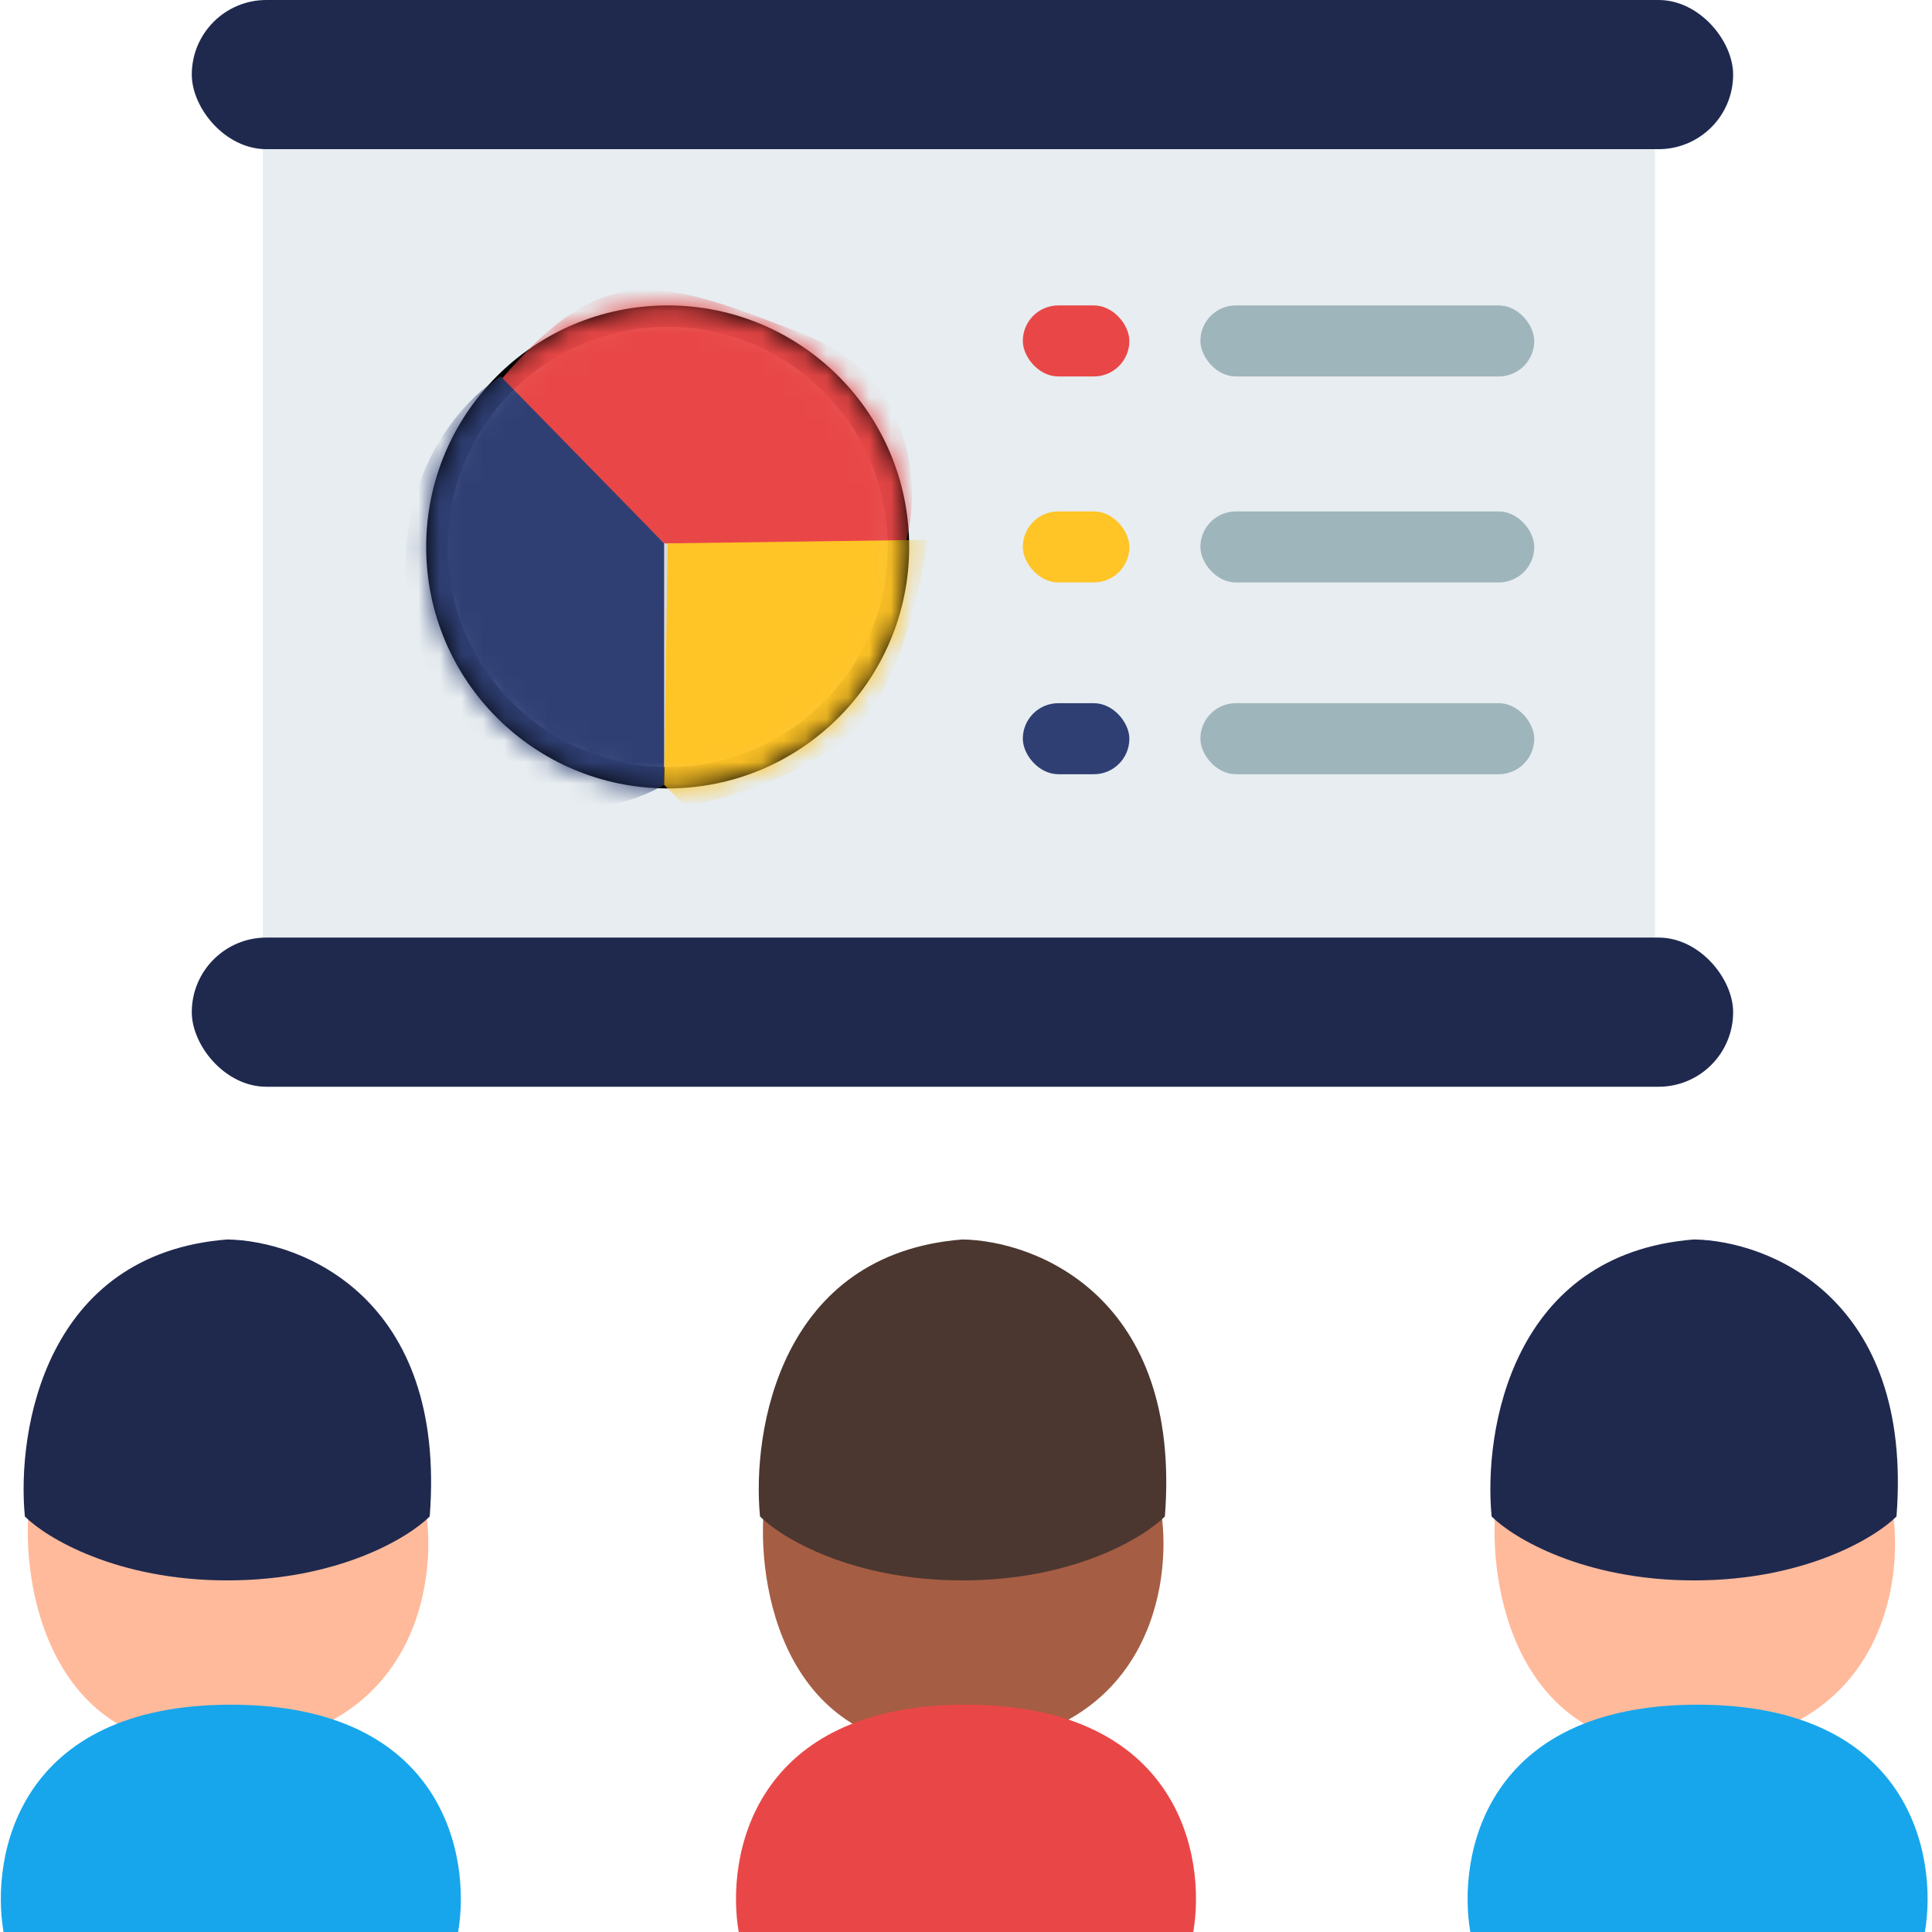
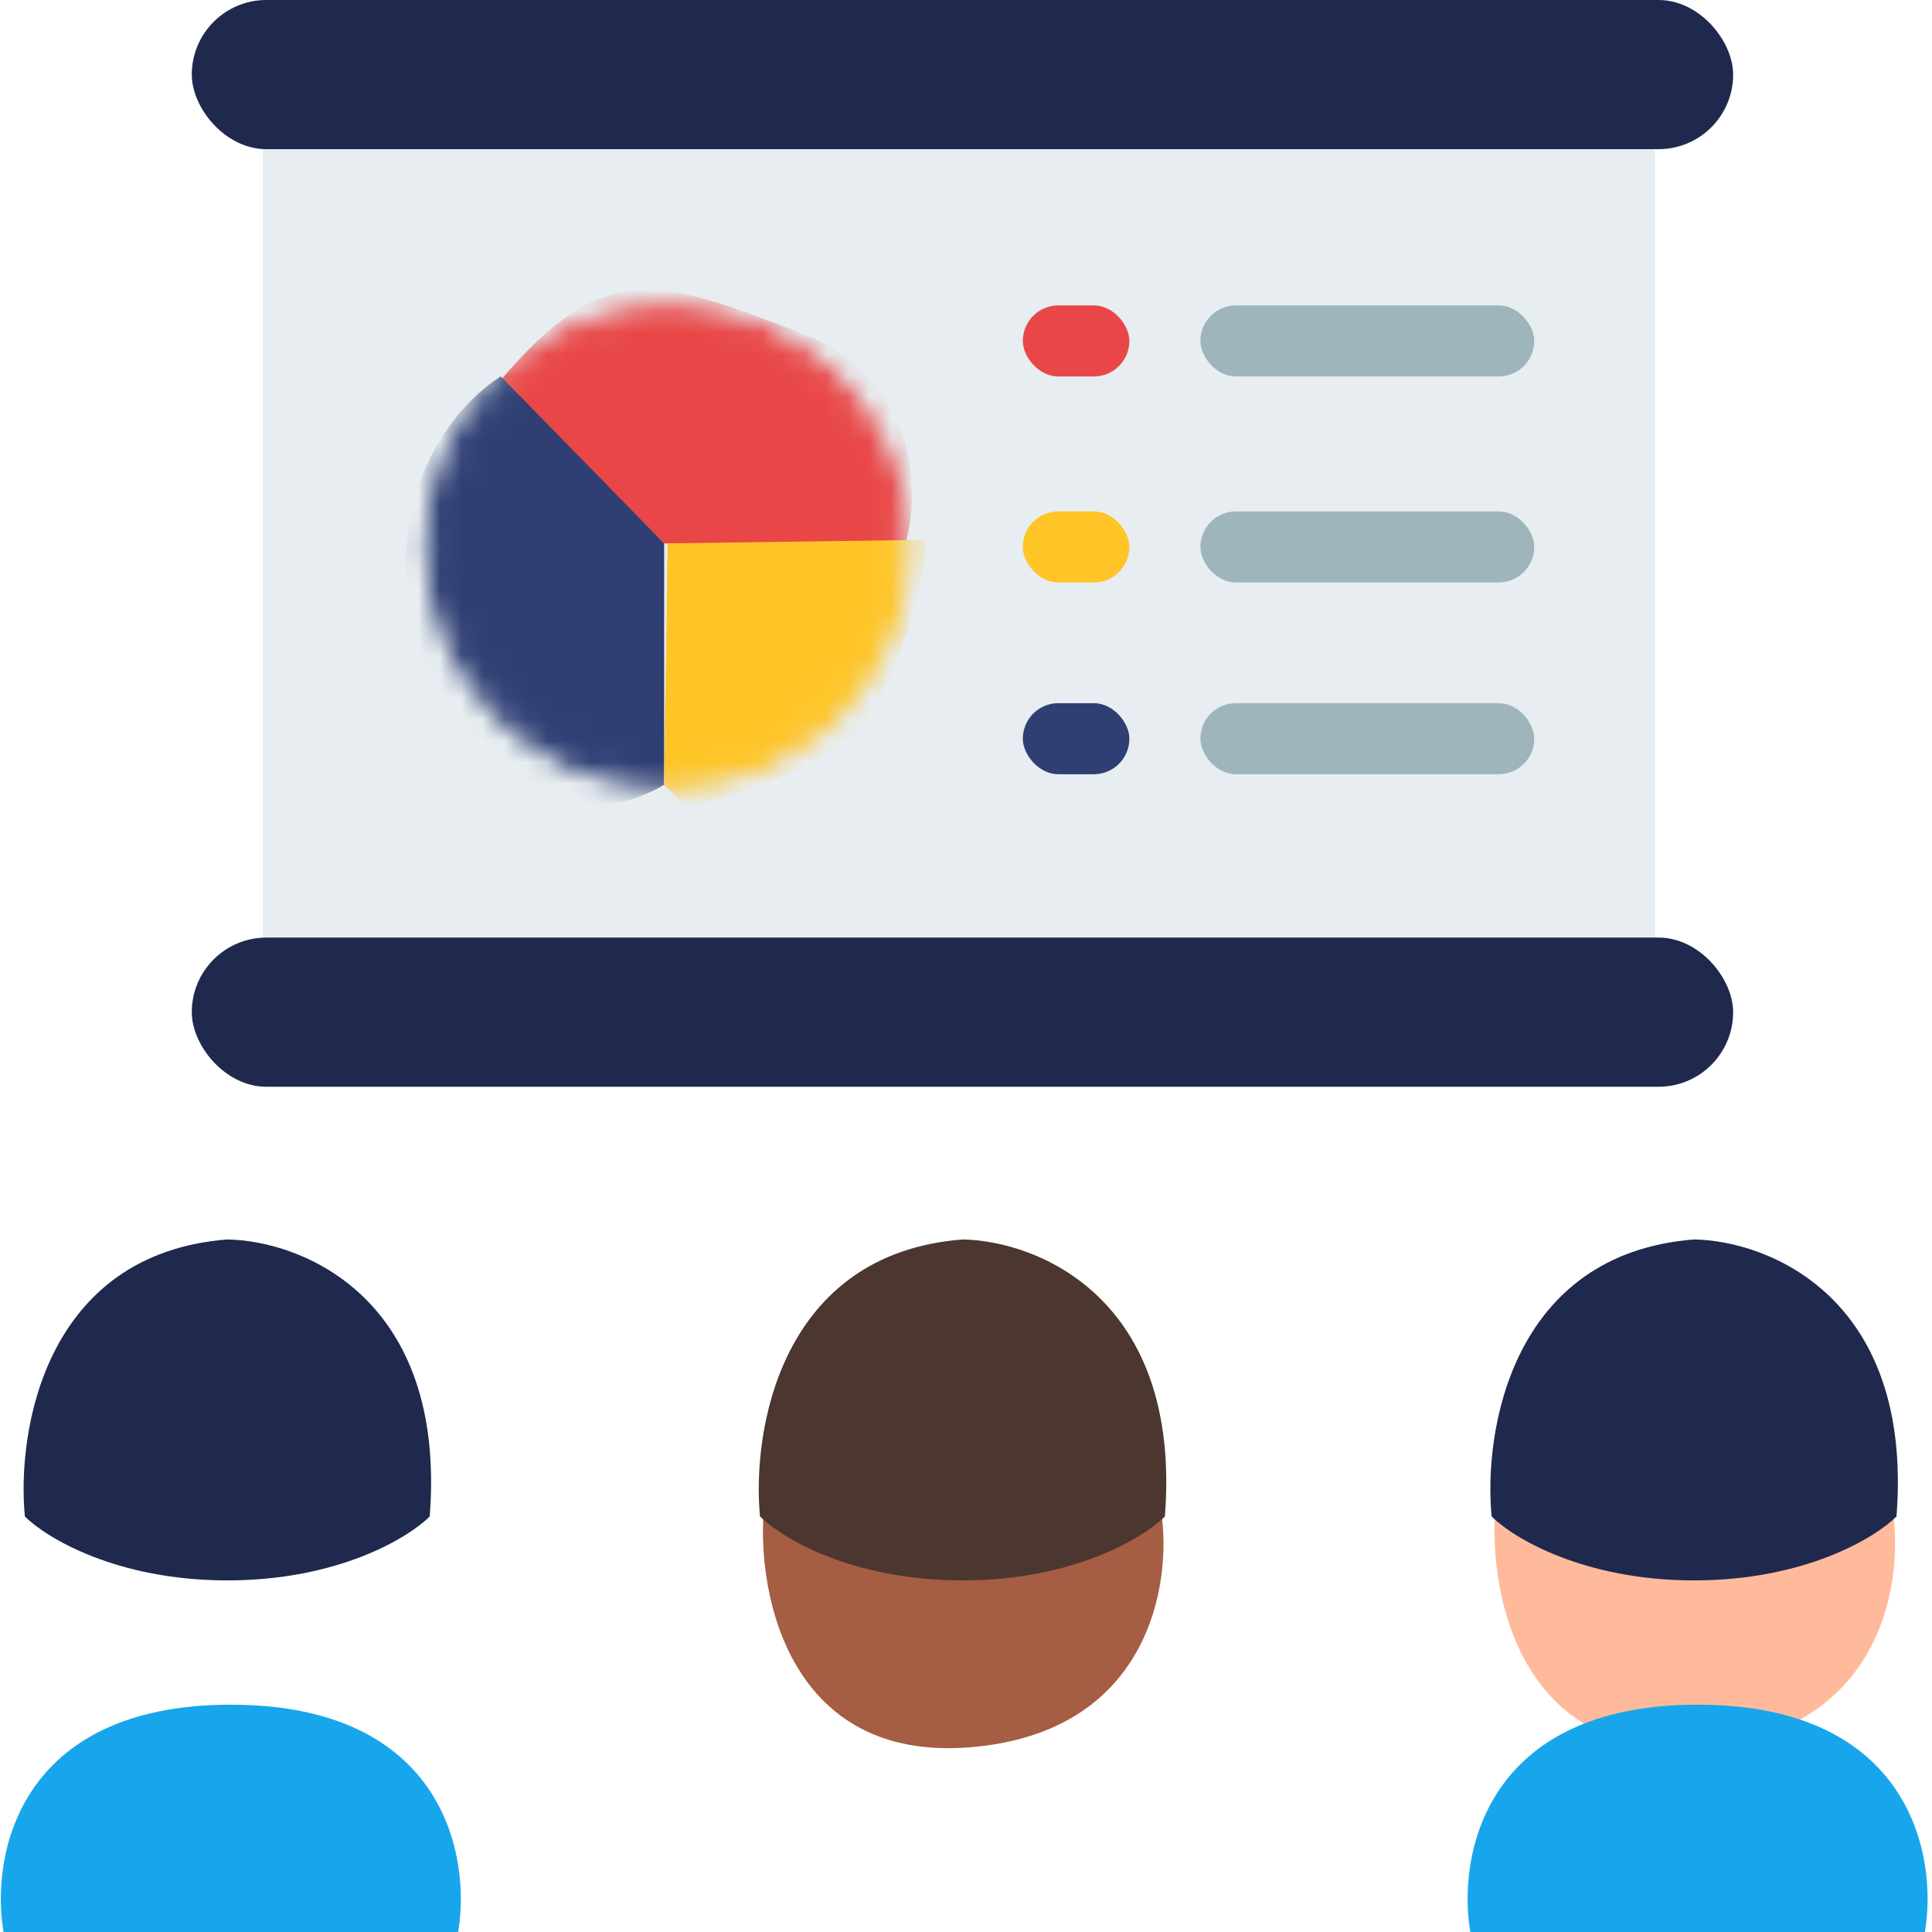
<svg xmlns="http://www.w3.org/2000/svg" width="90" height="90" viewBox="0 0 90 90" fill="none">
-   <path d="M47.316 73.125C40.434 73.919 36.618 71.691 35.57 70.478C35.294 74.394 36.827 82.059 45.166 81.397C53.504 80.735 54.596 73.842 54.099 70.478C53.989 71.029 52.478 72.331 47.316 73.125Z" fill="#A55D44" />
-   <path d="M45 79.411C54.926 79.411 56.195 86.47 55.588 89.999H34.412C33.805 86.47 35.074 79.411 45 79.411Z" fill="#E94747" />
+   <path d="M47.316 73.125C40.434 73.919 36.618 71.691 35.57 70.478C35.294 74.394 36.827 82.059 45.166 81.397C53.504 80.735 54.596 73.842 54.099 70.478Z" fill="#A55D44" />
  <path d="M54.265 70.643C55.059 60.452 48.309 57.794 44.835 57.739C36.364 58.401 35.018 66.617 35.404 70.643C36.397 71.636 39.673 73.621 44.835 73.621C49.996 73.621 53.272 71.636 54.265 70.643Z" fill="#4B372F" />
  <path d="M81.397 73.125C74.515 73.919 70.698 71.691 69.651 70.478C69.375 74.394 70.908 82.059 79.246 81.397C87.585 80.735 88.676 73.842 88.18 70.478C88.07 71.029 86.559 72.331 81.397 73.125Z" fill="#FFBA9B" />
  <path d="M79.081 79.411C89.007 79.411 90.276 86.47 89.669 89.999H68.493C67.886 86.47 69.154 79.411 79.081 79.411Z" fill="#17A6EC" />
  <path d="M88.346 70.643C89.14 60.452 82.39 57.794 78.915 57.739C70.445 58.401 69.099 66.617 69.485 70.643C70.478 71.636 73.754 73.621 78.915 73.621C84.077 73.621 87.353 71.636 88.346 70.643Z" fill="#1F294E" />
-   <path d="M13.07 73.125C6.188 73.919 2.371 71.691 1.324 70.478C1.048 74.394 2.581 82.059 10.919 81.397C19.257 80.735 20.349 73.842 19.853 70.478C19.743 71.029 18.232 72.331 13.07 73.125Z" fill="#FFBA9B" />
  <path d="M10.754 79.411C20.68 79.411 21.948 86.47 21.342 89.999H0.165C-0.441 86.47 0.827 79.411 10.754 79.411Z" fill="#17A6EC" />
  <path d="M20.018 70.643C20.812 60.452 14.062 57.794 10.588 57.739C2.118 58.401 0.772 66.617 1.158 70.643C2.151 71.636 5.426 73.621 10.588 73.621C15.75 73.621 19.026 71.636 20.018 70.643Z" fill="#1F294E" />
  <rect x="8.934" width="71.802" height="6.949" rx="3.474" fill="#1F294E" />
  <rect x="12.243" y="6.949" width="64.853" height="38.382" fill="#E7EDF0" />
  <rect x="8.934" y="43.676" width="71.802" height="6.949" rx="3.474" fill="#1F294E" />
  <rect x="55.919" y="14.228" width="15.552" height="3.309" rx="1.654" fill="#9FB5BC" />
  <rect x="55.919" y="23.824" width="15.552" height="3.309" rx="1.654" fill="#9FB5BC" />
  <rect x="55.919" y="32.757" width="15.552" height="3.309" rx="1.654" fill="#9FB5BC" />
  <rect x="47.647" y="14.228" width="4.963" height="3.309" rx="1.654" fill="#E94747" />
  <rect x="47.647" y="23.824" width="4.963" height="3.309" rx="1.654" fill="#FFC426" />
  <rect x="47.647" y="32.757" width="4.963" height="3.309" rx="1.654" fill="#2F3F74" />
-   <circle cx="31.103" cy="25.478" r="10.75" fill="#D9D9D9" stroke="black" />
  <mask id="mask0_1249_8244" style="mask-type:alpha" maskUnits="userSpaceOnUse" x="19" y="14" width="24" height="23">
    <circle cx="31.103" cy="25.478" r="10.75" fill="#D9D9D9" stroke="black" />
  </mask>
  <g mask="url(#mask0_1249_8244)">
    <path d="M30.938 25.312L23.327 17.701C28.125 12.076 30.607 12.904 37.39 15.551C42.816 17.668 42.849 22.94 42.188 25.312H30.938Z" fill="#E94747" />
    <path d="M30.938 25.312V36.562C28.401 38.051 22.632 39.11 19.853 31.433C17.073 23.757 21.011 18.97 23.327 17.536L30.938 25.312Z" fill="#2F3F74" />
    <path d="M43.18 25.147L31.103 25.312L30.938 36.562L31.93 37.555C33.309 37.334 36.695 36.43 39.21 34.577C41.724 32.724 42.904 27.518 43.18 25.147Z" fill="#FFC426" />
  </g>
</svg>